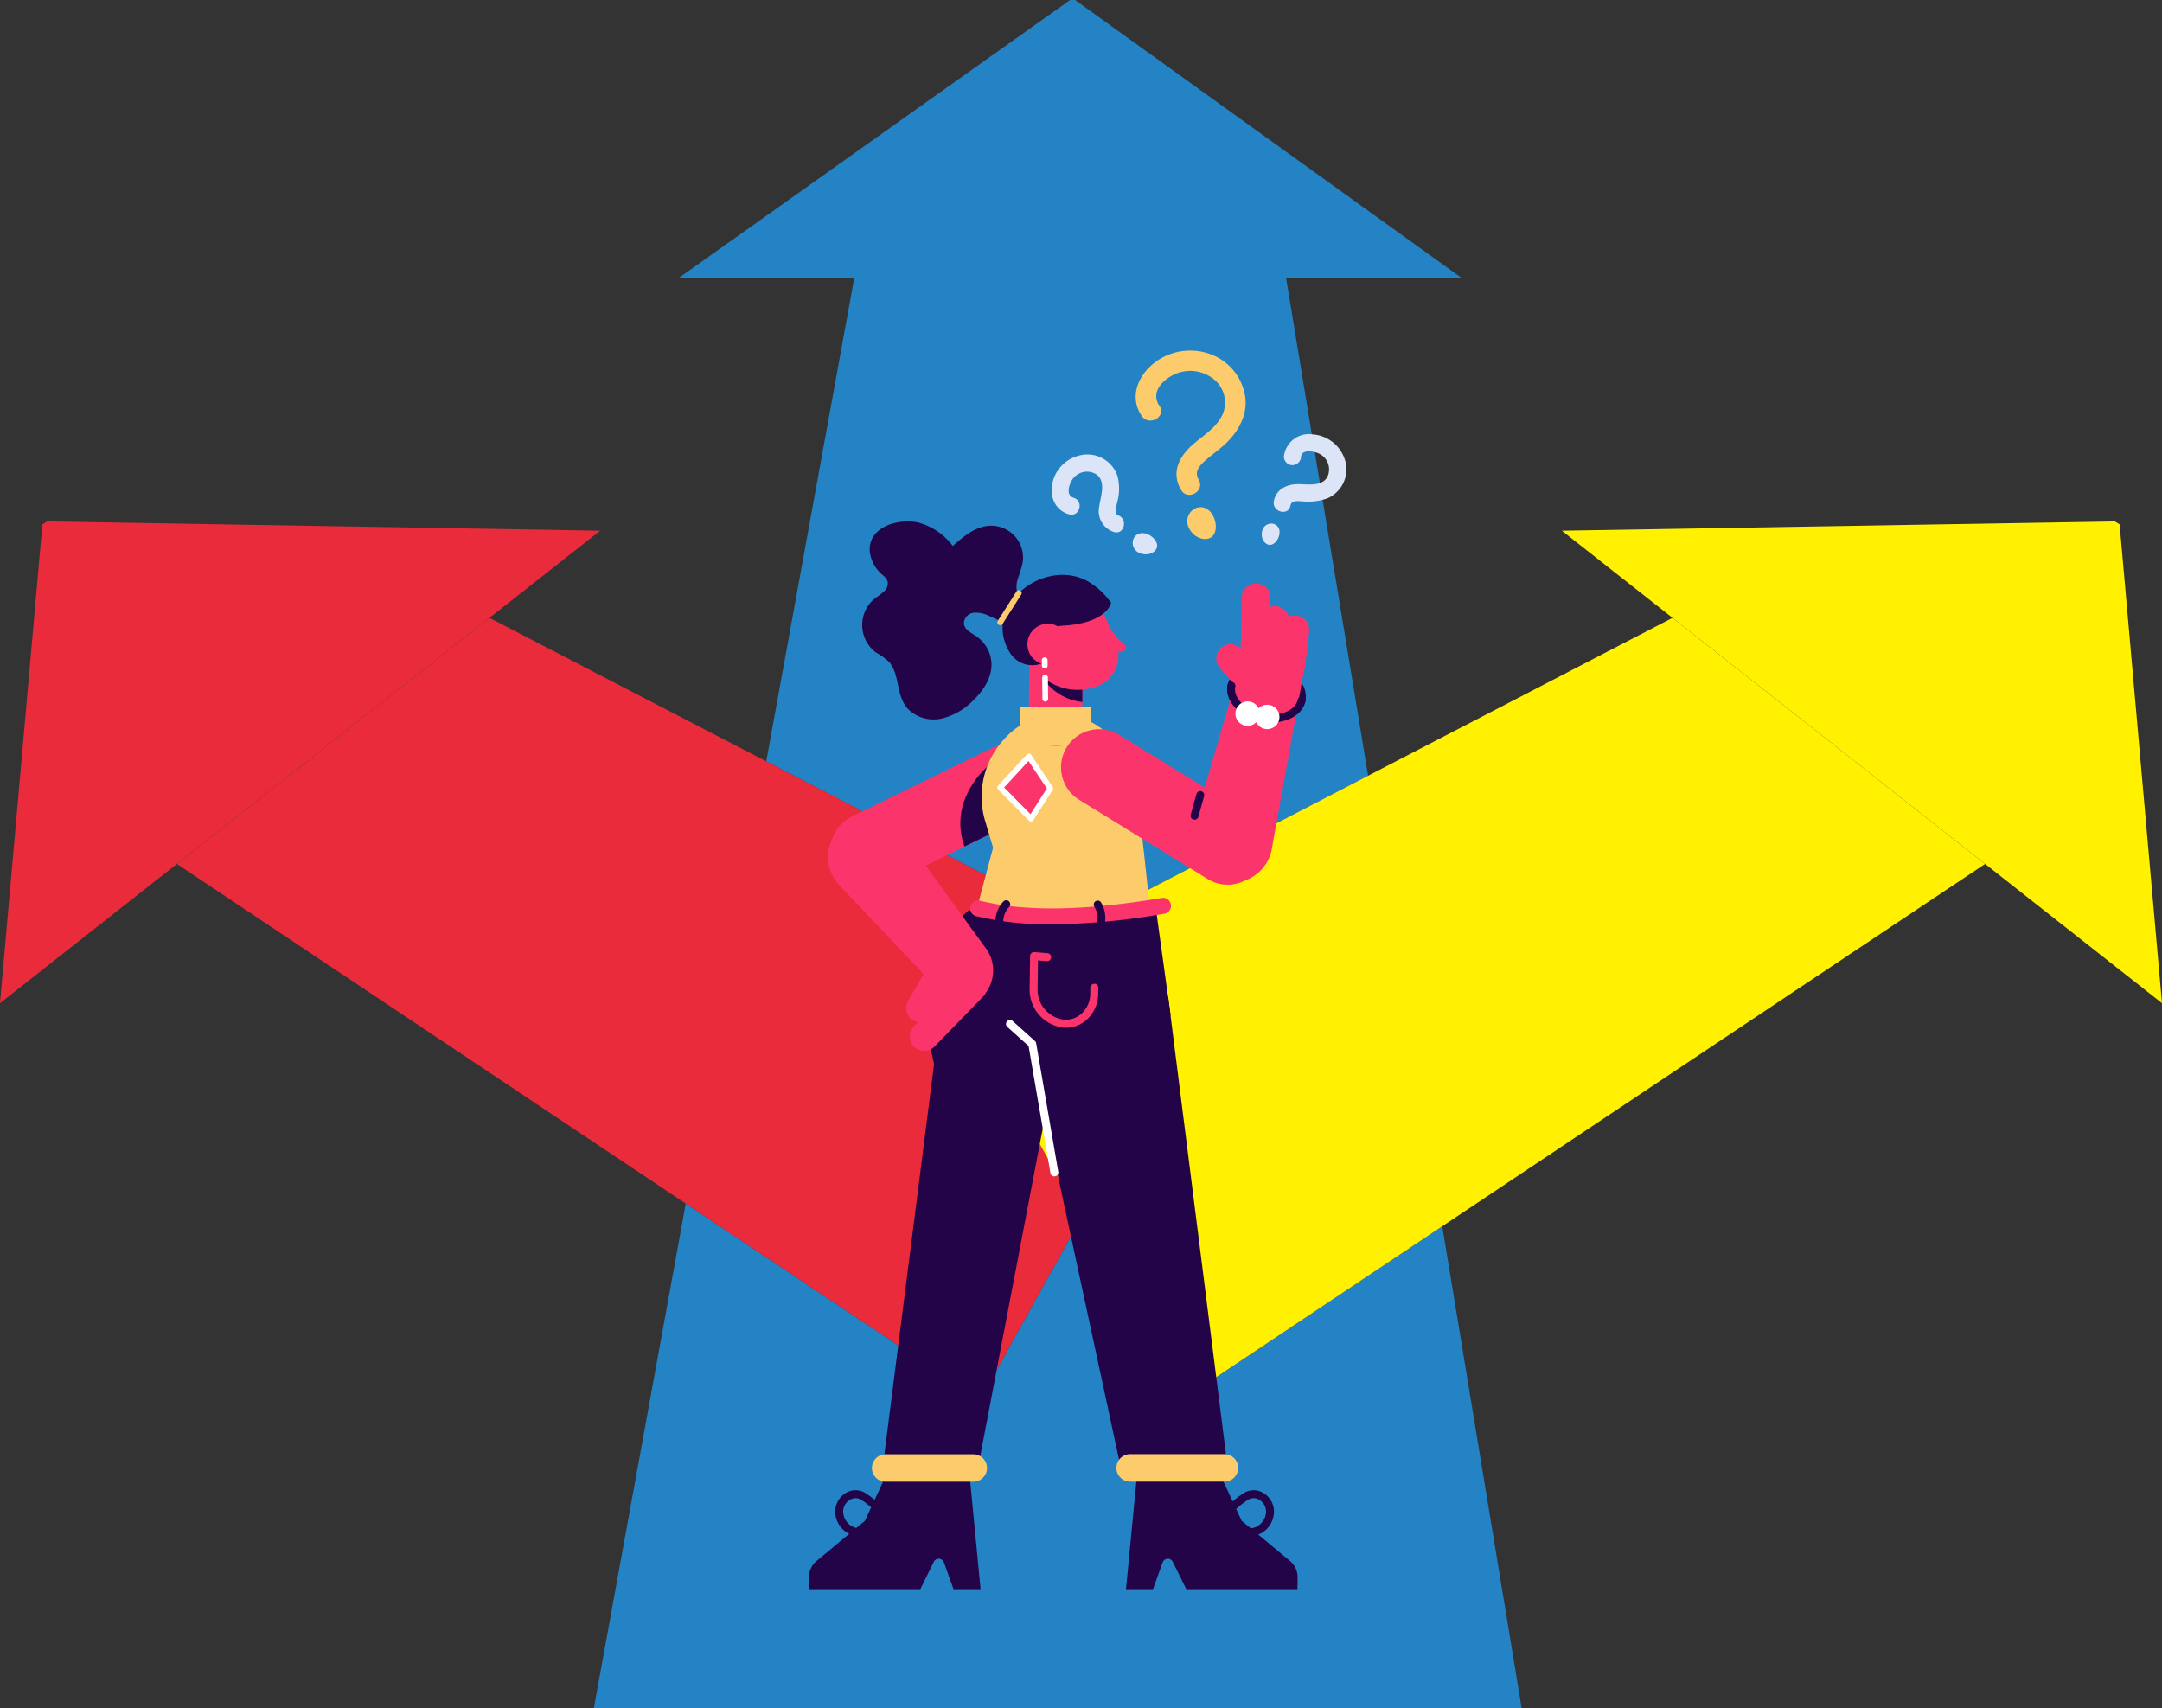
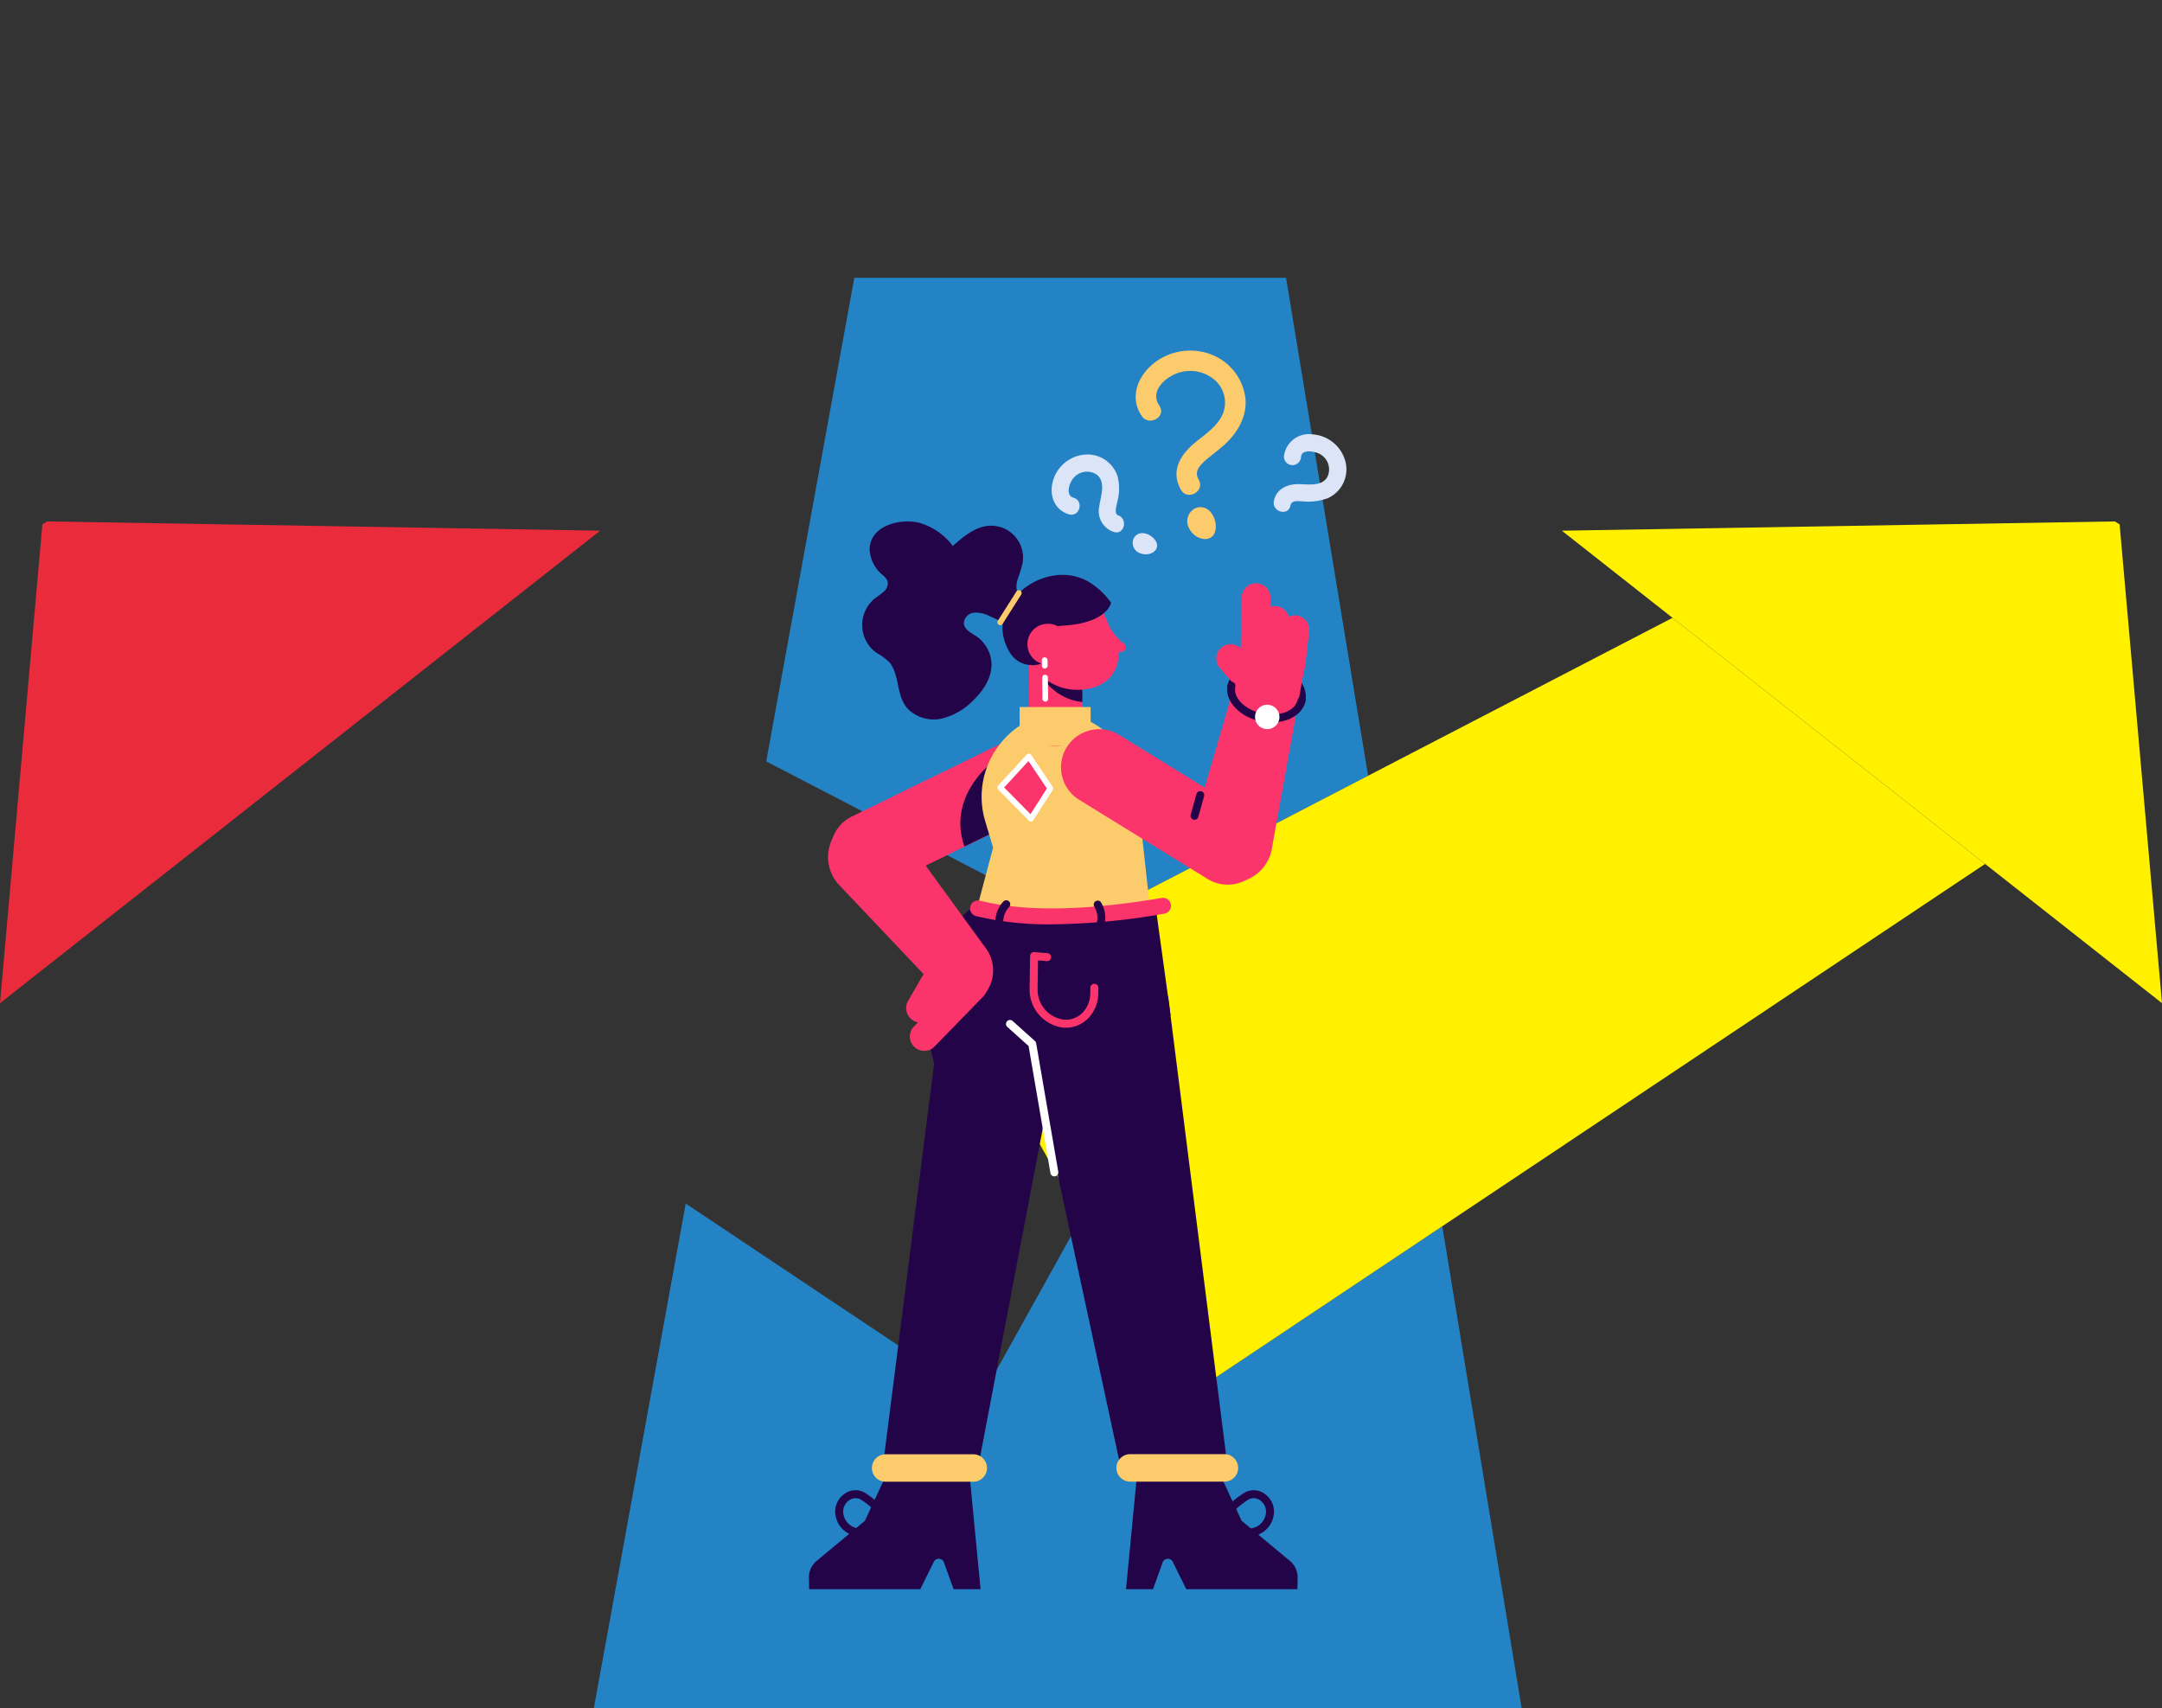
<svg xmlns="http://www.w3.org/2000/svg" width="458.124" height="361.949" viewBox="0 0 458.124 361.949">
  <rect x="0" y="0" width="458.124" height="361.949" fill="#333333" stroke="none" />
  <g id="Group_2516" data-name="Group 2516" transform="translate(-304.635 -170.479)">
    <g id="Group_2477" data-name="Group 2477" transform="translate(304.635 170.479)" style="isolation: isolate">
      <g id="Group_2476" data-name="Group 2476" transform="translate(0 0)">
        <path id="Path_11084" data-name="Path 11084" d="M970.548,413.33H879.06L860.4,515.814l66.7,34.595,60.832-31.554Zm33.1,200.988-55.129,36.8L927.1,612.607l-21.423,38.509-62.336-41.609L823.87,716.426h196.6Z" transform="translate(-698.035 -354.476)" fill="#2483c5" />
-         <path id="Path_11085" data-name="Path 11085" d="M525.534,710.69,459.3,762.835,567.118,834.8l62.336,41.609L650.879,837.9l-26.856-48.27L650.878,775.7l-66.7-34.6L525.534,710.69Z" transform="translate(-421.816 -579.772)" fill="#ea2b3b" />
-         <path id="Path_11086" data-name="Path 11086" d="M982.27,170.479h-1.057l-82.869,58.853h165.771L982.27,170.479Z" transform="translate(-754.461 -170.479)" fill="#2483c5" />
        <path id="Path_11087" data-name="Path 11087" d="M314.638,626.381l-1.021.619-8.983,101.465,37.482-29.508,66.237-52.145,23.454-18.464-117.169-1.968Z" transform="translate(-304.635 -515.895)" fill="#ea2b3b" />
        <path id="Path_11088" data-name="Path 11088" d="M1291.2,710.688l-64.512,33.461L1165.859,775.7,1139,789.631l26.856,48.27,21.425,38.509,55.13-36.8,115.025-76.778L1291.2,710.688Z" transform="translate(-936.797 -579.77)" fill="#fff100" />
        <path id="Path_11089" data-name="Path 11089" d="M1787.418,626.381l-117.167,1.968,23.453,18.464,66.237,52.146,37.48,29.507L1788.44,627l-1.021-.619Z" transform="translate(-1339.298 -515.895)" fill="#fff100" />
      </g>
    </g>
    <g id="Group_2509" data-name="Group 2509" transform="translate(476.051 280.966)">
      <path id="Path_11090" data-name="Path 11090" d="M1259.86,828.945a7.936,7.936,0,1,0,14.621-6.179c-1.706-4.037-13.818-10.021-13.818-10.021C1257.28,815.532,1258.154,824.907,1259.86,828.945Z" transform="translate(-1198.638 -767.58)" fill="#fccc6c" />
      <g id="Group_2478" data-name="Group 2478" transform="translate(4.56 46.705)">
        <path id="Path_11091" data-name="Path 11091" d="M1038.852,850.291a8.079,8.079,0,0,1-3.549-15.34l30.8-15.031a8.078,8.078,0,0,1,7.085,14.519l-30.8,15.031A8.045,8.045,0,0,1,1038.852,850.291Z" transform="translate(-1030.767 -819.101)" fill="#fc346c" />
      </g>
      <g id="Group_2479" data-name="Group 2479" transform="translate(4.56 46.705)">
        <path id="Path_11092" data-name="Path 11092" d="M1073.19,834.44l-1.635.8-13.957,6.81-15.209,7.422a8.078,8.078,0,0,1-7.085-14.519l30.8-15.033a8.079,8.079,0,0,1,7.084,14.521Z" transform="translate(-1030.768 -819.099)" fill="#fc346c" />
      </g>
      <path id="Path_11093" data-name="Path 11093" d="M1157.593,850.7l-12.4,6.048c-3.618-10.249,5.214-17.242,5.214-17.242Z" transform="translate(-1112.246 -787.856)" fill="#240448" />
      <g id="Group_2480" data-name="Group 2480" transform="translate(5.558 205.283)">
        <path id="Path_11094" data-name="Path 11094" d="M1041.19,1483.29a13.773,13.773,0,0,1-1.886-.125,5.328,5.328,0,0,1-4.42-5.127,4.634,4.634,0,0,1,2.208-3.981,3.928,3.928,0,0,1,4.011-.116,19.538,19.538,0,0,1,5.738,5.446.844.844,0,0,1-1.342,1.022,18.029,18.029,0,0,0-5.2-4.987,2.263,2.263,0,0,0-2.326.076,2.919,2.919,0,0,0-1.4,2.5,3.654,3.654,0,0,0,2.964,3.492,15.519,15.519,0,0,0,5.382-.326.844.844,0,0,1,.359,1.649A19.243,19.243,0,0,1,1041.19,1483.29Z" transform="translate(-1034.883 -1473.446)" fill="#240448" />
      </g>
      <g id="Group_2481" data-name="Group 2481" transform="translate(52.52 119.943)">
        <path id="Path_11095" data-name="Path 11095" d="M1248.045,1206.026h13.262l-6.19-75.367-26.451-9.357Z" transform="translate(-1228.667 -1121.304)" fill="#fc346c" />
      </g>
      <path id="Path_11096" data-name="Path 11096" d="M1185.731,849.384h-41.746l7.022-26.38-1.652-5.544a18,18,0,0,1,1.946-14.768q.144-.226.292-.447c3.122-4.649,7.928-7.593,13.265-7.593a15.531,15.531,0,0,1,11.389,5.221,19.038,19.038,0,0,1,1.731,2.163,22.247,22.247,0,0,1,3.764,10.8Z" transform="translate(-1111.987 -753.871)" fill="#fccc6c" />
      <path id="Path_11097" data-name="Path 11097" d="M1114.787,982.975c.546-7.138,2.613-13.909,9-19.639,10.16,4.652,19.607,2.514,39.514-.862L1166.5,985.7Z" transform="translate(-1089.865 -881.022)" fill="#240448" />
      <g id="Group_2482" data-name="Group 2482" transform="translate(34.14 79.762)">
        <path id="Path_11098" data-name="Path 11098" d="M1170.177,961.117a66.176,66.176,0,0,1-16.08-1.738,1.688,1.688,0,0,1,.827-3.273c9.357,2.364,22.311,2.17,38.5-.576a1.688,1.688,0,0,1,.565,3.329A144.171,144.171,0,0,1,1170.177,961.117Z" transform="translate(-1152.822 -955.506)" fill="#fc346c" />
      </g>
      <g id="Group_2483" data-name="Group 2483" transform="translate(15.829 90.037)">
        <path id="Path_11099" data-name="Path 11099" d="M1097.574,1106.746h-20.306l10.687-83.932c-.752-3.529-3.124-12.182-2.708-14.6l33.1-10.314Z" transform="translate(-1077.268 -997.904)" fill="#240448" />
      </g>
      <g id="Group_2484" data-name="Group 2484" transform="translate(43.144 90.037)">
        <path id="Path_11100" data-name="Path 11100" d="M1212.915,1108.419l22.65,0-12.627-99.891L1189.975,997.9l2.049,15.057-.563-4.14Z" transform="translate(-1189.975 -997.904)" fill="#240448" />
      </g>
      <g id="Group_2485" data-name="Group 2485" transform="translate(4.031 62.405)">
        <path id="Path_11101" data-name="Path 11101" d="M1058.455,923.607a6.3,6.3,0,0,1-6.065-2.474l-21.606-22.789a8.681,8.681,0,0,1,12.961-11.552l18.079,24.857a7.952,7.952,0,0,1-.295,10.307A5.823,5.823,0,0,1,1058.455,923.607Z" transform="translate(-1028.583 -883.886)" fill="#fc346c" />
      </g>
      <g id="Group_2486" data-name="Group 2486" transform="translate(21.384 95.584)">
        <path id="Path_11102" data-name="Path 11102" d="M1103.233,1037.394a3.046,3.046,0,0,1-2.182-5.171l10.231-10.512a3.046,3.046,0,1,1,4.365,4.249l-10.231,10.512A3.037,3.037,0,0,1,1103.233,1037.394Z" transform="translate(-1100.187 -1020.79)" fill="#fc346c" />
      </g>
      <g id="Group_2487" data-name="Group 2487" transform="translate(20.598 91.087)">
        <path id="Path_11103" data-name="Path 11103" d="M1099.987,1017.319a3.047,3.047,0,0,1-2.635-4.57l5.2-8.992a3.046,3.046,0,1,1,5.275,3.047l-5.2,8.992A3.044,3.044,0,0,1,1099.987,1017.319Z" transform="translate(-1096.943 -1002.234)" fill="#fc346c" />
      </g>
      <g id="Group_2488" data-name="Group 2488" transform="translate(86.413 205.283)">
        <path id="Path_11104" data-name="Path 11104" d="M1374.344,1483.29a19.25,19.25,0,0,1-4.087-.473.844.844,0,1,1,.36-1.649,15.527,15.527,0,0,0,5.382.326,3.654,3.654,0,0,0,2.964-3.492,2.919,2.919,0,0,0-1.4-2.5,2.264,2.264,0,0,0-2.327-.076,18.017,18.017,0,0,0-5.2,4.987.844.844,0,0,1-1.343-1.023,19.538,19.538,0,0,1,5.738-5.446,3.929,3.929,0,0,1,4.011.116,4.635,4.635,0,0,1,2.208,3.981,5.328,5.328,0,0,1-4.42,5.127A13.771,13.771,0,0,1,1374.344,1483.29Z" transform="translate(-1368.52 -1473.446)" fill="#240448" />
      </g>
      <path id="Path_11105" data-name="Path 11105" d="M1325.523,1477.187l-.043,2.435h-23.552l-2.274-4.6-.589-1.191a1.166,1.166,0,0,0-2.142.122l-2.038,5.667h-5.727l.444-4.6,2.03-21.1,16.848.051,5.184,11.162,10.229,8.5a4.52,4.52,0,0,1,1.63,3.55Z" transform="translate(-1221.977 -1253.372)" fill="#240448" />
      <path id="Path_11106" data-name="Path 11106" d="M1011.951,1477.187l.043,2.435h23.552l2.274-4.6.589-1.191a1.166,1.166,0,0,1,2.142.122l2.038,5.667h5.727l-.444-4.6-2.03-21.1-16.848.051-5.184,11.162-10.229,8.5a4.52,4.52,0,0,0-1.63,3.55Z" transform="translate(-1011.951 -1253.372)" fill="#240448" />
      <g id="Group_2489" data-name="Group 2489" transform="translate(13.342 197.667)">
        <path id="Path_11107" data-name="Path 11107" d="M1088.483,1447.838h-18.568a2.909,2.909,0,0,1,0-5.819h18.568a2.909,2.909,0,0,1,0,5.819Z" transform="translate(-1067.006 -1442.019)" fill="#fccc6c" />
      </g>
      <g id="Group_2490" data-name="Group 2490" transform="translate(65.098 197.642)">
        <path id="Path_11108" data-name="Path 11108" d="M1303.451,1447.736h0l-19.974,0a2.91,2.91,0,0,1,0-5.819h0l19.974,0a2.91,2.91,0,1,1,0,5.819Z" transform="translate(-1280.567 -1441.915)" fill="#fccc6c" />
      </g>
      <g id="Group_2491" data-name="Group 2491" transform="translate(46.764 91.258)">
        <path id="Path_11109" data-name="Path 11109" d="M1212.577,1018.96q-.282,0-.567-.023a8.105,8.105,0,0,1-7.1-8.272l.1-6.891a.844.844,0,0,1,.913-.828l2.778.228a.844.844,0,0,1-.138,1.682l-1.879-.154-.09,5.989a6.4,6.4,0,0,0,5.547,6.565,4.956,4.956,0,0,0,3.78-1.281,5.77,5.77,0,0,0,1.836-4.255l.019-1.255a.844.844,0,0,1,1.687.025l-.019,1.255a7.538,7.538,0,0,1-2.389,5.479A6.623,6.623,0,0,1,1212.577,1018.96Z" transform="translate(-1204.913 -1002.943)" fill="#fc346c" />
      </g>
      <path id="Path_11110" data-name="Path 11110" d="M1215.625,712.75l-.015,3.4-.023,5.337-.007,1.831,0,.77v.012l-.007,1.682-.018,3.672a5.653,5.653,0,1,1-11.305-.048l.021-4.689.017-3.8.029-6.218.01-2.007a5.541,5.541,0,0,1,.19-1.431,5.637,5.637,0,0,1,4.76-4.154,5.754,5.754,0,0,1,.729-.043A5.651,5.651,0,0,1,1215.625,712.75Z" transform="translate(-1157.643 -687.517)" fill="#fc346c" />
      <path id="Path_11111" data-name="Path 11111" d="M1217.953,712.75l-.015,3.4-.023,5.337-.007,1.831,0,.77v.012l-.007,1.682a11.4,11.4,0,0,1-9.376-7.02l-.511-1.248a9.166,9.166,0,0,1,1.965-9.948,5.633,5.633,0,0,1,1.626-.455,5.754,5.754,0,0,1,.729-.043A5.651,5.651,0,0,1,1217.953,712.75Z" transform="translate(-1159.971 -687.517)" fill="#240448" />
      <path id="Path_11112" data-name="Path 11112" d="M1214.4,707.129h0a6.974,6.974,0,0,0,3.807-9.1l-2.194-5.351a9.19,9.19,0,0,0-11.99-5.017h0a9.19,9.19,0,0,0-5.017,11.99l.512,1.249A11.407,11.407,0,0,0,1214.4,707.129Z" transform="translate(-1153.15 -672.289)" fill="#fc346c" />
      <path id="Path_11113" data-name="Path 11113" d="M1268.913,711.036c1.342,2.227,2.707,4.293,4.2,5.378a.974.974,0,0,1,.313,1.272.959.959,0,0,1-.81.473l-4,.1Z" transform="translate(-1206.414 -690.52)" fill="#fc346c" />
      <path id="Path_11114" data-name="Path 11114" d="M1192.623,690.206s-3-6.1,1.132-6.305c9.8-.489,10.45-4.893,10.452-4.894.042-.03-1.178-1.465-1.249-1.542a15.392,15.392,0,0,0-3.567-2.914c-4.962-2.881-11.52-1.146-15.243,2.968-4.13,4.563-3.229,9.047-1.363,12.112a5.588,5.588,0,0,0,7.54,1.887Z" transform="translate(-1140.194 -661.797)" fill="#240448" />
      <path id="Path_11115" data-name="Path 11115" d="M1091.505,638.427a29.011,29.011,0,0,0,.978-3.253,6.747,6.747,0,0,0-7.046-7.871c-3,.176-5.491,2.279-7.738,4.277a13.586,13.586,0,0,0-7.016-4.876c-4.189-1.134-11.079.694-10.572,6.159a7.6,7.6,0,0,0,2.623,4.8,3.551,3.551,0,0,1,1.112,1.317,2.209,2.209,0,0,1-.65,2.169,16.029,16.029,0,0,1-1.89,1.449,7.257,7.257,0,0,0,.212,11.631,11.694,11.694,0,0,1,2.846,2.121c2.177,2.892,1.263,7.048,3.883,9.834a7.752,7.752,0,0,0,7.19,1.95,13.891,13.891,0,0,0,6.632-3.877c2.013-1.963,3.731-4.475,3.824-7.286a7.366,7.366,0,0,0-3.173-6.226c-1.095-.741-2.551-1.4-2.682-2.72a2.359,2.359,0,0,1,2.138-2.3,6.293,6.293,0,0,1,3.342.737c3.021,1.325,5.939,2.961,9.144,3.743l-.773.267a1.411,1.411,0,0,0,2.257.368,2.809,2.809,0,0,0,.56-2.569,5.873,5.873,0,0,0-1.73-3.122c-1.14-1.069-2.744-1.725-3.434-3.127a4.89,4.89,0,0,1-.073-3.458Q1091.485,638.493,1091.505,638.427Z" transform="translate(-1047.213 -626.382)" fill="#240448" />
      <path id="Path_11116" data-name="Path 11116" d="M1203.025,720.886a4.336,4.336,0,1,0,3.583-4.976A4.336,4.336,0,0,0,1203.025,720.886Z" transform="translate(-1156.676 -694.17)" fill="#fc346c" />
      <g id="Group_2492" data-name="Group 2492" transform="translate(39.926 14.58)">
        <path id="Path_11117" data-name="Path 11117" d="M1179.185,695.228l3.944-6.2Z" transform="translate(-1178.583 -688.429)" fill="#240448" />
        <path id="Path_11118" data-name="Path 11118" d="M1177.3,693.947a.6.6,0,0,1-.508-.926l3.944-6.2a.6.6,0,0,1,1.016.647l-3.944,6.2A.6.6,0,0,1,1177.3,693.947Z" transform="translate(-1176.699 -686.545)" fill="#fccc6c" />
      </g>
      <g id="Group_2493" data-name="Group 2493" transform="translate(49.351 28.801)">
        <path id="Path_11119" data-name="Path 11119" d="M1218.074,747.709l.014,1.151Z" transform="translate(-1217.471 -747.106)" fill="#240448" />
        <path id="Path_11120" data-name="Path 11120" d="M1216.2,747.578a.6.6,0,0,1-.6-.595l-.014-1.151a.6.6,0,0,1,.6-.609.6.6,0,0,1,.609.6l.014,1.151a.6.6,0,0,1-.6.609Z" transform="translate(-1215.588 -745.223)" fill="#fff" />
      </g>
      <g id="Group_2494" data-name="Group 2494" transform="translate(41.773 105.657)">
        <path id="Path_11121" data-name="Path 11121" d="M1194.547,1095.479a.844.844,0,0,1-.831-.7l-4.631-26.928-4.484-4.024a.844.844,0,1,1,1.127-1.256l4.7,4.22a.845.845,0,0,1,.268.485l4.681,27.217a.843.843,0,0,1-.688.974A.825.825,0,0,1,1194.547,1095.479Z" transform="translate(-1184.321 -1062.355)" fill="#fff" />
      </g>
      <g id="Group_2495" data-name="Group 2495" transform="translate(39.508 80.258)">
        <path id="Path_11122" data-name="Path 11122" d="M1176.185,965.042a.844.844,0,0,1-.8-.582,6.352,6.352,0,0,1,1.281-6.63.844.844,0,0,1,1.253,1.13,4.654,4.654,0,0,0-.93,4.976.844.844,0,0,1-.8,1.106Z" transform="translate(-1174.974 -957.551)" fill="#240448" />
      </g>
      <g id="Group_2496" data-name="Group 2496" transform="translate(60.141 80.373)">
        <path id="Path_11123" data-name="Path 11123" d="M1260.955,965.619a.844.844,0,0,1-.7-1.308,4.655,4.655,0,0,0,.167-5.06.844.844,0,1,1,1.506-.76,6.353,6.353,0,0,1-.263,6.748A.843.843,0,0,1,1260.955,965.619Z" transform="translate(-1260.112 -958.027)" fill="#240448" />
      </g>
      <rect id="Rectangle_1142" data-name="Rectangle 1142" width="15.034" height="8.243" transform="translate(44.65 39.329)" fill="#fccc6c" />
      <g id="Group_2497" data-name="Group 2497" transform="translate(88.683 30.16)">
        <path id="Path_11124" data-name="Path 11124" d="M1393.589,759.447a.844.844,0,0,1-.827-1.016,3.784,3.784,0,0,0-1.2-3.342,9.283,9.283,0,0,0-9.567-2,3.783,3.783,0,0,0-2.439,2.581.843.843,0,1,1-1.651-.345,5.408,5.408,0,0,1,3.433-3.791,10.959,10.959,0,0,1,11.448,2.39,5.408,5.408,0,0,1,1.63,4.848A.844.844,0,0,1,1393.589,759.447Z" transform="translate(-1377.884 -750.83)" fill="#240448" />
      </g>
      <g id="Group_2498" data-name="Group 2498" transform="translate(53.414 44.027)">
        <path id="Path_11125" data-name="Path 11125" d="M1267.666,840.994a8.039,8.039,0,0,1-4.23-1.2l-27.241-16.786a8.078,8.078,0,0,1,8.476-13.755l27.241,16.786a8.079,8.079,0,0,1-4.245,14.957Z" transform="translate(-1232.353 -808.05)" fill="#fc346c" />
      </g>
      <g id="Group_2499" data-name="Group 2499" transform="translate(80.858 23.913)">
        <path id="Path_11126" data-name="Path 11126" d="M1368.054,726.678a6.3,6.3,0,0,1,1.518,6.372l-6.825,37.86a8.681,8.681,0,0,1-16.938-3.816l10.561-36.2a7.952,7.952,0,0,1,8.552-5.76A5.824,5.824,0,0,1,1368.054,726.678Z" transform="translate(-1345.596 -725.054)" fill="#fc346c" />
      </g>
      <g id="Group_2503" data-name="Group 2503" transform="translate(91.376 13.113)">
        <g id="Group_2500" data-name="Group 2500">
          <path id="Path_11127" data-name="Path 11127" d="M1392.045,703.373h-.058a3.046,3.046,0,0,1-2.988-3.1l.314-16.791a3.046,3.046,0,1,1,6.091.114l-.314,16.792A3.046,3.046,0,0,1,1392.045,703.373Z" transform="translate(-1388.998 -680.49)" fill="#fc346c" />
        </g>
        <g id="Group_2501" data-name="Group 2501" transform="translate(2.571 4.923)">
          <path id="Path_11128" data-name="Path 11128" d="M1402.658,716.684a3.048,3.048,0,0,1-3-3.565l1.69-9.787a3.046,3.046,0,1,1,6,1.037l-1.69,9.787A3.047,3.047,0,0,1,1402.658,716.684Z" transform="translate(-1399.608 -700.804)" fill="#fc346c" />
        </g>
        <g id="Group_2502" data-name="Group 2502" transform="translate(7.727 6.848)">
          <path id="Path_11129" data-name="Path 11129" d="M1423.93,721.942a3.048,3.048,0,0,1-3.03-3.4l.82-7.105a3.046,3.046,0,1,1,6.051.7l-.82,7.105A3.046,3.046,0,0,1,1423.93,721.942Z" transform="translate(-1420.88 -708.745)" fill="#fc346c" />
        </g>
      </g>
      <g id="Group_2504" data-name="Group 2504" transform="translate(86.385 26.099)">
        <path id="Path_11130" data-name="Path 11130" d="M1375.061,744.336a3.038,3.038,0,0,1-2.3-1.052l-3.612-4.171a3.046,3.046,0,1,1,4.6-3.988l3.612,4.171a3.046,3.046,0,0,1-2.3,5.04Z" transform="translate(-1368.401 -734.074)" fill="#fc346c" />
      </g>
      <g id="Group_2505" data-name="Group 2505" transform="translate(88.607 33.987)">
        <path id="Path_11131" data-name="Path 11131" d="M1387.006,775.236a11.437,11.437,0,0,1-2.334-.244c-4.552-.95-7.7-4.4-7.009-7.7a.843.843,0,1,1,1.651.345c-.5,2.383,2.06,4.941,5.7,5.7s7.009-.56,7.507-2.944a.844.844,0,0,1,1.651.345C1393.607,773.461,1390.6,775.236,1387.006,775.236Z" transform="translate(-1377.569 -766.622)" fill="#240448" />
      </g>
-       <path id="Path_11132" data-name="Path 11132" d="M1389.707,785.155a2.584,2.584,0,1,1-3.5-1.051A2.584,2.584,0,0,1,1389.707,785.155Z" transform="translate(-1294.477 -745.647)" fill="#fff" />
      <path id="Path_11133" data-name="Path 11133" d="M1406.855,788.033a2.584,2.584,0,1,1-3.5-1.051A2.584,2.584,0,0,1,1406.855,788.033Z" transform="translate(-1307.469 -747.827)" fill="#fff" />
      <g id="Group_2506" data-name="Group 2506" transform="translate(80.856 57.182)">
        <path id="Path_11134" data-name="Path 11134" d="M1346.432,868.359a.845.845,0,0,1-.813-1.07l1.208-4.339a.844.844,0,1,1,1.625.452l-1.208,4.339A.844.844,0,0,1,1346.432,868.359Z" transform="translate(-1345.587 -862.333)" fill="#240448" />
      </g>
      <path id="Path_11135" data-name="Path 11135" d="M1185.694,845.082l-6.515-6.6,6.06-6.585,4.553,6.778Z" transform="translate(-1138.652 -782.09)" fill="#fc346c" />
-       <path id="Path_11136" data-name="Path 11136" d="M1185.694,845.082l-6.515-6.6,6.06-6.585,4.553,6.778Z" transform="translate(-1138.652 -782.09)" fill="#fc346c" />
      <g id="Group_2507" data-name="Group 2507" transform="translate(39.925 49.203)">
        <path id="Path_11137" data-name="Path 11137" d="M1183.812,843.8a.6.6,0,0,1-.429-.179l-6.516-6.6a.6.6,0,0,1-.014-.831l6.06-6.585a.6.6,0,0,1,.943.072l4.552,6.778a.6.6,0,0,1,.007.66l-4.1,6.409a.6.6,0,0,1-.444.274A.609.609,0,0,1,1183.812,843.8Zm-5.683-7.219,5.582,5.657,3.479-5.441-3.906-5.816Z" transform="translate(-1176.694 -829.41)" fill="#fff" />
      </g>
      <g id="Group_2508" data-name="Group 2508" transform="translate(49.42 32.504)">
        <path id="Path_11138" data-name="Path 11138" d="M1218.359,762.988l.054,4.468Z" transform="translate(-1217.757 -762.385)" fill="#240448" />
        <path id="Path_11139" data-name="Path 11139" d="M1216.529,766.175a.6.6,0,0,1-.6-.6l-.053-4.468a.6.6,0,0,1,.6-.61h.007a.6.6,0,0,1,.6.6l.053,4.468a.6.6,0,0,1-.6.609Z" transform="translate(-1215.874 -760.502)" fill="#fff" />
      </g>
    </g>
    <g id="Group_2511" data-name="Group 2511" transform="translate(545.283 244.759)">
      <g id="Group_2510" data-name="Group 2510" transform="translate(0 0)">
        <path id="Path_11140" data-name="Path 11140" d="M1302.648,488.667c-1.775-2.607.305-5.092,2.685-6.38a7.982,7.982,0,0,1,8.557.548,6.362,6.362,0,0,1,2.255,7.434c-1.079,2.668-3.7,4.4-5.847,6.147-3.173,2.574-5.384,6.132-3.056,10.1,1.408,2.4,5.148.225,3.734-2.183-.943-1.606.044-2.833,1.289-3.943,1.309-1.167,2.747-2.18,4.053-3.35,2.815-2.522,4.971-6.045,4.557-9.961a11.4,11.4,0,0,0-7.2-9.249,12.45,12.45,0,0,0-11.531,1.344c-3.816,2.631-6.09,7.474-3.229,11.68,1.557,2.288,5.305.126,3.734-2.183Z" transform="translate(-1297.626 -476.982)" fill="#fccc6c" />
      </g>
      <path id="Path_11141" data-name="Path 11141" d="M1342.943,618.028a4.068,4.068,0,0,0,.757,1.237,3.926,3.926,0,0,0,2.312,1.365c3.921.559,3.283-5.454.464-6.541a2.64,2.64,0,0,0-2.75.552A3.015,3.015,0,0,0,1342.943,618.028Z" transform="translate(-1331.795 -580.73)" fill="#fccc6c" />
    </g>
    <g id="Group_2513" data-name="Group 2513" transform="translate(572.003 262.503)">
      <g id="Group_2512" data-name="Group 2512" transform="translate(2.526)">
        <path id="Path_11142" data-name="Path 11142" d="M1424.1,554.93c.209-1.7,3.047-1.076,3.967-.558a3.691,3.691,0,0,1,1.625,4.837c-1.208,2.193-4.3,1.519-6.34,1.556-2.337.042-4.532,1.116-5.008,3.59-.44,2.286,3.063,3.265,3.505.966.241-1.252,1.677-.926,2.706-.9a11.9,11.9,0,0,0,5.2-.676,6.7,6.7,0,0,0,3.7-7.96,7.732,7.732,0,0,0-6.864-5.562,5.336,5.336,0,0,0-6.121,4.7,1.827,1.827,0,0,0,1.817,1.818,1.862,1.862,0,0,0,1.818-1.818Z" transform="translate(-1418.307 -550.2)" fill="#dce5f7" />
      </g>
-       <path id="Path_11143" data-name="Path 11143" d="M1408.03,629.608a2.641,2.641,0,0,0-.147.93,2.546,2.546,0,0,0,.568,1.647c1.7,1.926,3.916-1.312,2.981-3.034a1.713,1.713,0,0,0-1.59-.885A1.956,1.956,0,0,0,1408.03,629.608Z" transform="translate(-1407.883 -609.345)" fill="#dce5f7" />
    </g>
    <g id="Group_2515" data-name="Group 2515" transform="translate(527.484 266.796)">
      <g id="Group_2514" data-name="Group 2514">
        <path id="Path_11144" data-name="Path 11144" d="M1228.826,577.071c-1.73-.5-.963-2.921-.2-3.964a3.726,3.726,0,0,1,5.08-.957c2.075,1.564.8,4.747.542,6.822a4.622,4.622,0,0,0,3.049,5.323c2.2.8,3.152-2.712.967-3.505-.972-.353-.262-2.337-.138-3.01a10.657,10.657,0,0,0,0-5.316,6.721,6.721,0,0,0-7.463-4.479,7.687,7.687,0,0,0-6.25,5.651c-.781,2.945.359,6.051,3.442,6.94,2.252.65,3.214-2.857.967-3.505Z" transform="translate(-1224.179 -567.911)" fill="#dce5f7" />
      </g>
      <path id="Path_11145" data-name="Path 11145" d="M1296.276,640.727a3.071,3.071,0,0,0,1.04.339,2.959,2.959,0,0,0,1.994-.35c2.523-1.6-.788-4.736-2.937-3.978a1.992,1.992,0,0,0-1.307,1.664A2.275,2.275,0,0,0,1296.276,640.727Z" transform="translate(-1277.875 -619.97)" fill="#dce5f7" />
    </g>
  </g>
</svg>